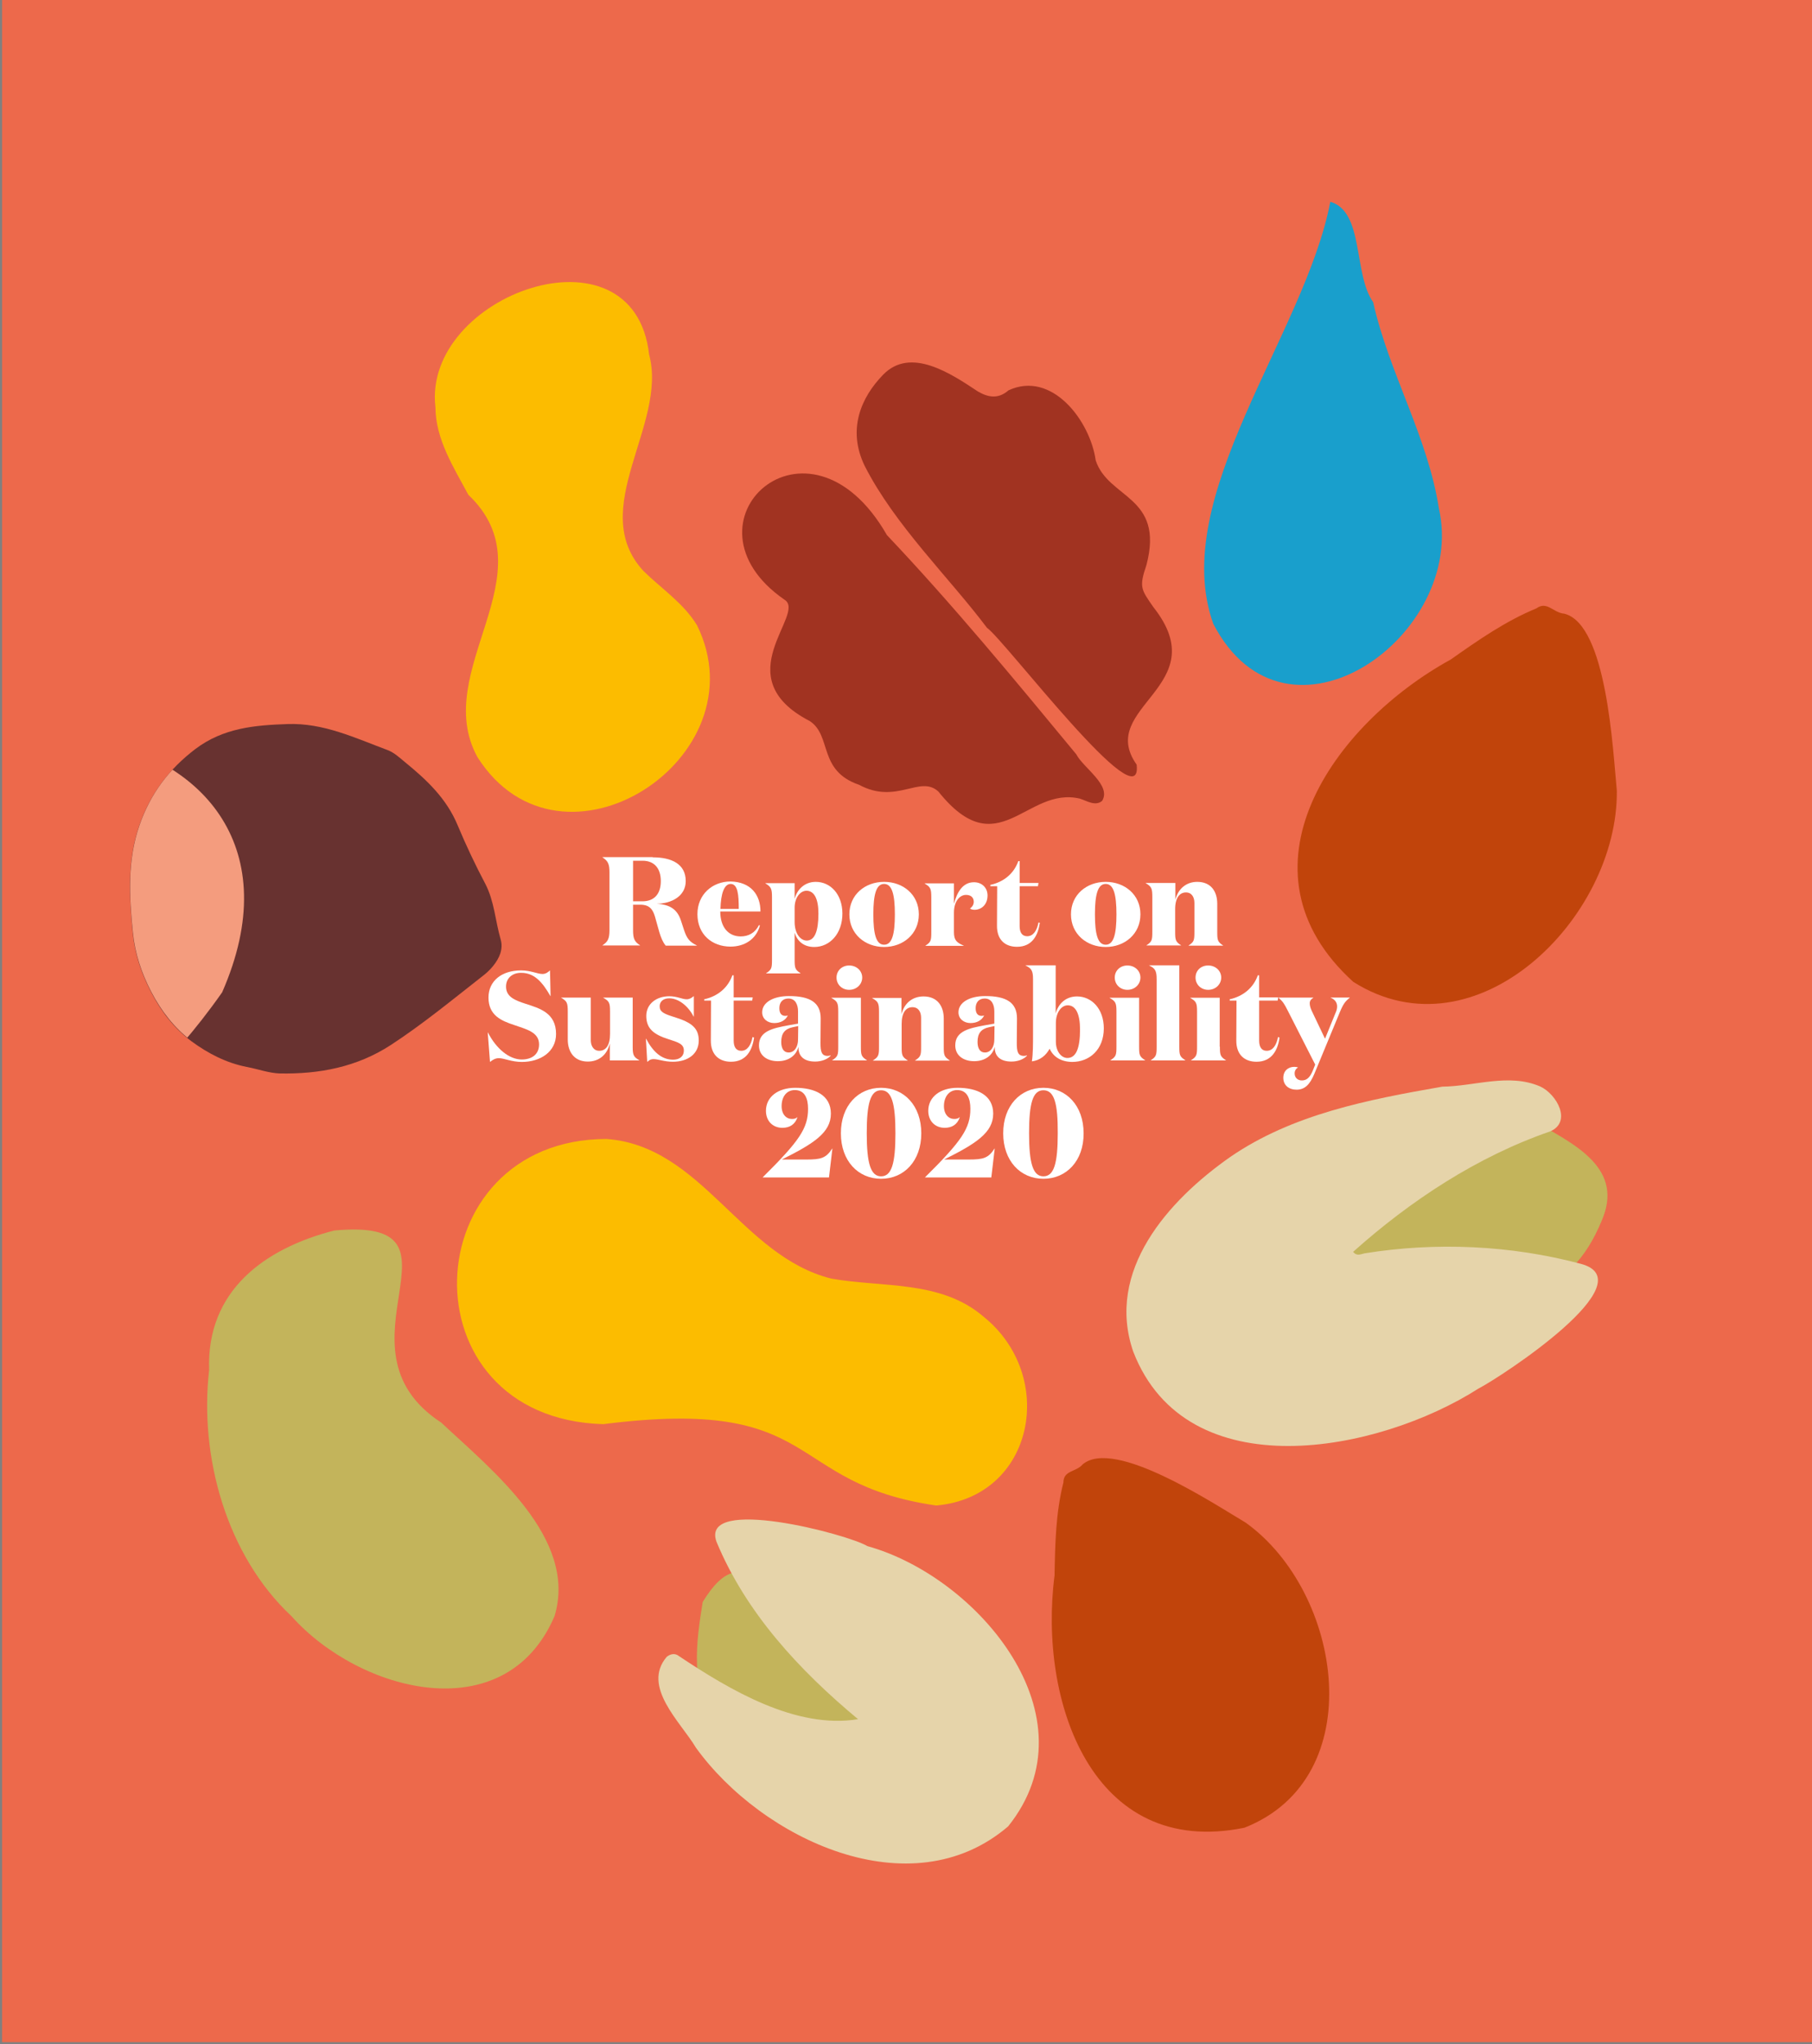
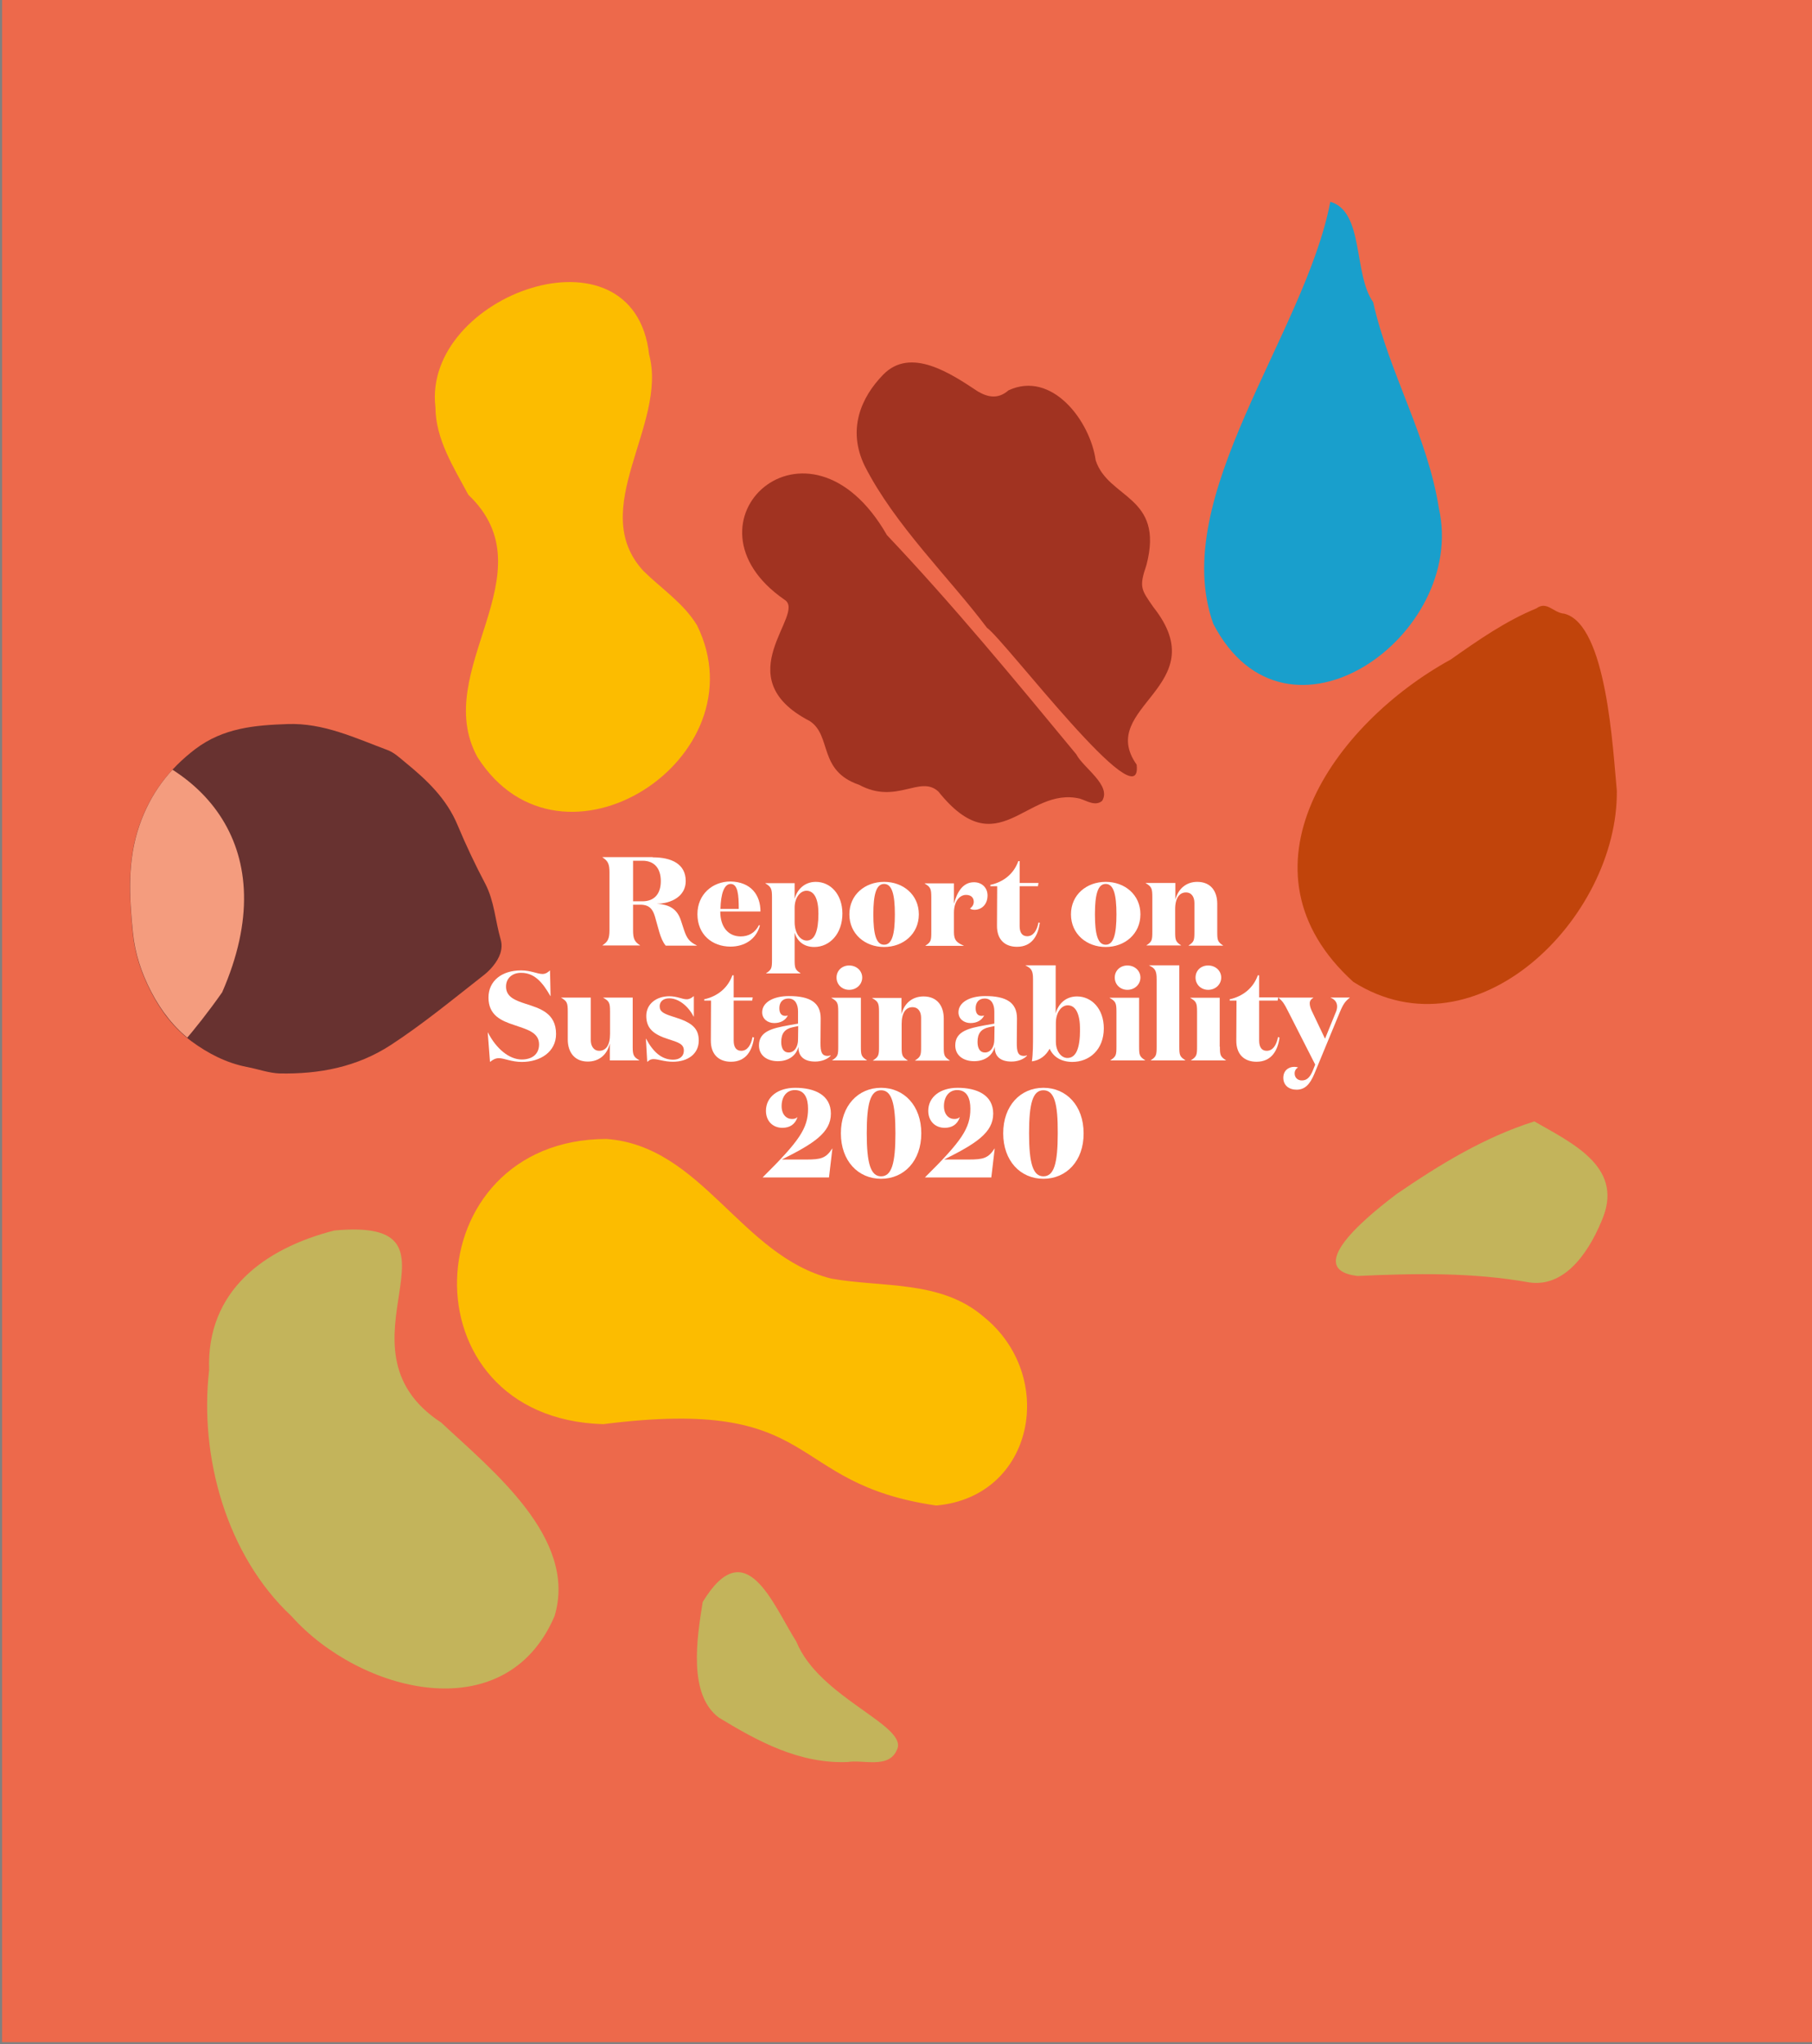
<svg xmlns="http://www.w3.org/2000/svg" xmlns:xlink="http://www.w3.org/1999/xlink" version="1.1" id="Calque_1" x="0px" y="0px" viewBox="0 0 960 1082.9" style="enable-background:new 0 0 960 1082.9;" xml:space="preserve">
  <rect x="0" y="0" width="960" height="1082.9" fill="#808080" stroke="none" />
  <style type="text/css">
	.st0{fill:#ED694B;}
	.st1{fill:#C3B45B;}
	.st2{fill:#FCBC00;}
	.st3{fill:#E6D4AA;}
	.st4{fill:#199FCC;}
	.st5{fill:#A13321;}
	.st6{fill:#683230;}
	.st7{clip-path:url(#SVGID_2_);fill:#F49C7E;}
	.st8{fill:#C1440B;}
	.st9{fill:#FFFFFF;}
</style>
  <rect x="1.1" y="-1" class="st0" width="960" height="1082.9" />
  <path class="st1" d="M154.4,856.2c-34.3-32.1-48.9-84.3-43.6-130.4c-1.5-41.7,28.9-64.3,66.3-73.9c77.7-7.2-4.8,61.6,56.7,101.8  c27,25.3,72.4,61.3,60,102.5C267.7,917.1,190.3,896.5,154.4,856.2" />
  <path class="st2" d="M343.9,187.8c10,37.2-33.4,82-2.9,114.8c9.6,9.4,21.2,17,28.3,28.7c34.6,70.3-71.9,139.5-116.3,69.9  c-25.4-46,39-97.4-4.9-139.1c-7.7-14.5-17.3-29.2-17.4-46.3C223.6,156.2,335.8,116.1,343.9,187.8" />
  <path class="st2" d="M496,797.6c-81.4-11.8-59.3-58-176.4-43.1c-106.6-3.1-100.5-150.9,1.7-151.1c50.7,3.7,71.3,62.1,119.2,74  c27,4.8,57.8,0.7,80.4,20C560.2,728.8,548.2,793,496,797.6" />
  <path class="st1" d="M812.9,594.1c19.4,11.2,46.6,23.6,36.6,50.3c-6.2,16.1-19,38-39.3,35c-30.2-5.4-60.6-4.8-91-3.4  c-31.5-3.8,10.9-35.9,20.7-43.4C762.7,617,786.3,602.5,812.9,594.1" />
-   <path class="st3" d="M716.9,663.2c1.9,2.5,4.1,1.2,6.1,0.8c37.8-6.1,77.4-4.3,114.3,5.5c35.7,9.2-42.2,60.1-54.1,66.2  c-52.9,33.8-154.4,53.7-182.8-19.6c-14.8-42.9,18.5-80.1,51.3-103.1c33.1-22.8,73.5-30.5,112.4-37.3c17.3-0.2,35.3-7.3,51.9-0.1  c8.7,4,17,18.7,5.3,23.8C782.7,612.7,747.2,636.1,716.9,663.2" />
  <path class="st4" d="M704.8,106.9c18,5.2,12.1,38.2,22.7,53.2c8.4,37.5,28.9,71.2,34.8,109.1c15.3,67.2-80.7,135.9-119.5,61.3  C618.8,263.3,691.3,177.3,704.8,106.9" />
  <path class="st5" d="M522.9,332.6c-19.9-26.5-48.8-54.3-64.8-85.8c-9.3-19.2-2-36.2,9.8-48.3c14.6-15,36-0.5,50.2,8.9  c5.5,3.2,10.8,4.1,16.2-0.6c23-10.7,43.3,16.2,46.2,37.1c6.7,20.5,36.5,18.7,26.9,55.4c-4,11.8-2.9,12.9,3.7,22.4  c33.2,42-30.6,52.7-8.9,83.4C605.7,436.4,532.3,339.1,522.9,332.6" />
  <path class="st5" d="M469.9,283.5c34.7,36.6,68,77,100.3,116.1c3.7,7.2,18.8,16.4,13.7,24.7c-3.6,3-8,0-11.8-1.2  c-28.5-6.7-43.2,35.9-74.9-3.7c-9.7-9.1-22.2,7.1-42-3.6c-22-7.5-14.3-26-26.2-33.8c-45.1-23.3-1.3-56.9-13.4-64.3  C356.6,276.9,428.1,210.5,469.9,283.5" />
  <path class="st6" d="M131,565.3c-11-2.1-20.8-7.2-29.5-13.6c-9.1-6.7-16.2-15.9-21.5-26.2c-5.1-9.8-8.6-20.2-9.7-31.4  c-1.8-19.1-3-38.1,3.5-56.8c5.8-16.7,15.6-29.7,29.6-40.4c14.9-11.3,31.6-12.7,48.9-13.3c19.1-0.7,35.9,7.4,53.1,13.8  c3.4,1.3,6.3,4,9.2,6.4c11.4,9.3,22,19.2,27.9,33.5c4.4,10.5,9.3,20.9,14.6,30.9c4.8,9.2,5.3,19.6,8.1,29.3  c1.6,5.3-0.6,10.1-3.9,14.2c-1.8,2.3-4.1,4.3-6.5,6.1c-15.7,12.3-31,24.9-47.7,35.8c-18.1,11.8-38.1,15.5-59,15.1  C142.5,568.5,136.7,566.4,131,565.3" />
  <g>
    <defs>
      <path id="SVGID_1_" d="M103.5,396.8c-14,10.7-23.8,23.7-29.6,40.4c-6.5,18.7-5.4,37.7-3.5,56.8c1.1,11.2,4.6,21.6,9.7,31.4    c5.3,10.2,12.4,19.4,21.5,26.2c8.7,6.4,18.5,11.6,29.5,13.6c5.7,1.2,11.5,3.3,17.2,3.4c20.9,0.4,40.9-3.3,59-15.1    c16.7-10.9,32.1-23.5,47.7-35.8c2.3-1.8,4.6-3.8,6.5-6.1c3.3-4.1,5.4-8.9,3.9-14.2c-2.9-9.7-3.3-20-8.1-29.3    c-5.3-10.1-10.2-20.4-14.6-30.9c-5.9-14.2-16.5-24.1-27.9-33.5c-2.9-2.4-5.8-5.1-9.2-6.4c-17.2-6.4-34-14.5-53.1-13.8    c-10.6,0.4-20.9,1-30.7,4.1C115.3,389.5,109.3,392.4,103.5,396.8" />
    </defs>
    <clipPath id="SVGID_2_">
      <use xlink:href="#SVGID_1_" style="overflow:visible;" />
    </clipPath>
    <path class="st7" d="M117.7,525.7C59.9,608.2,11.7,602.4,12,715.4c-29.1,84.3-165,100.3-168.9,6.1c6.9-38.7,37.3-68.3,56.3-101.8   c22.8-46.9-16.3-92.1,5.8-140.5C-59.6,337.9,184.8,372.6,117.7,525.7" />
  </g>
  <path class="st1" d="M372.3,848.7c22.8-37.5,37,1.1,49.6,21c12.2,30.1,60.1,44.6,53.2,57.5c-4.3,10-17.9,4.9-26,6.3  c-25.5,1-47.3-10.8-68.2-23.5C364.6,897.9,369.1,868.4,372.3,848.7" />
-   <path class="st3" d="M454.6,910.8c-31-25.8-59.4-56.3-75-94c-8.9-24.7,69.9-3.9,79.9,2.3c58.7,16.3,121.2,90.5,74.6,148.5  c-51.6,44.2-130.5,6.7-165.4-41.7c-8-13.5-28.9-32.3-15.5-48.1c2-1.7,4.6-2,6.4-0.5C386.6,895.3,421.7,916.2,454.6,910.8" />
-   <path class="st8" d="M659.3,968.3c-80.8,16.5-109.2-67.2-100.6-133.6c0.3-16.6,0.6-33.1,4.7-49.3c0-6.5,6.8-5.5,10.2-9.6  c16.8-14.1,69.2,20.7,86.4,30.9C711.3,843.5,726.4,941.9,659.3,968.3" />
  <path class="st8" d="M717,520.2c-65.2-59.1-11-136.4,51.6-170.8c14.5-10.2,28.9-20.3,45.4-27.1c5.6-4.1,9,2.4,14.7,2.8  c22.7,5.6,25.8,72.6,27.9,93.8C857.3,486.2,782.1,561.3,717,520.2" />
  <path class="st9" d="M345.8,454.2c10,0,17.5,3.5,17.5,12.6c0,7.9-7.4,11.9-15.4,12c7.2,0.4,10.9,3.1,12.8,8.7l1.7,5.2  c1.5,4.5,2.9,6.3,6.8,8.2v0.1h-16.5c-1.5-1.8-2.5-4.2-3.4-7.2l-2.3-8.2c-1.1-3.7-2.8-6.3-7.7-6.3h-3.9v13.5c0,4.4,0.7,6.1,3.7,8v0.1  h-19.9v-0.1c2.9-1.9,3.7-3.6,3.7-8v-30.6c0-4.4-0.7-6-3.7-8v-0.1H345.8z M335.4,477.5h5c6.2,0,9.7-3.9,9.7-10.7  c0-6.6-3.3-10.8-9.7-10.8h-5V477.5z" />
  <path class="st9" d="M402.9,482.9h-21.3c0,8.3,4.3,13.2,10.8,13.2c4.1,0,7.6-1.8,9.7-6l0.5,0.2c-1.9,7.2-8,11.2-15.6,11.2  c-9.6,0-17.5-6.3-17.5-17.2c0-10.5,8-17.3,17.5-17.3C397.8,467.2,402.9,474.1,402.9,482.9z M391.4,481.5c0-7.5-0.5-13.2-4.3-13.2  c-3.5,0-5.2,5.3-5.4,13.2H391.4z" />
  <path class="st9" d="M421,508.4c0,4.4,0.2,5.3,3.1,7.2v0.1h-18.2v-0.1c2.9-1.9,3.1-2.7,3.1-7.2v-33.1c0-4.5-0.5-5.5-3.5-7.3v-0.1  H421v8.3c1.3-5,5.3-9,11.2-9c7.8,0,14.1,6.6,14.1,16.8c0,10.7-6.7,17.7-14.9,17.7c-5.6,0-9-3.1-10.4-7.5V508.4z M421,480.9v7.6  c0,6,3,9.8,6.4,9.8c4.2,0,6.2-4.9,6.2-14.3c0-7.8-2.2-12.1-6.4-12.1C423.9,472,421,475.6,421,480.9z" />
  <path class="st9" d="M450,484.4c0-10.4,8.3-17.2,18.4-17.2s18.4,6.8,18.4,17.2c0,10.4-8.3,17.3-18.4,17.3S450,494.8,450,484.4z   M474.1,484.4c0-10.5-1.5-16.1-5.7-16.1s-5.7,5.6-5.7,16.1c0,10.6,1.5,16.1,5.7,16.1S474.1,495,474.1,484.4z" />
  <path class="st9" d="M515.9,477.8c0-2.3-1.5-3.7-4.1-3.7c-3.4,0-6.4,3.5-6.4,9.4v10.3c0,4.4,1.5,5.6,5.2,7.2v0.1h-20.3v-0.1  c2.9-1.9,3.1-2.7,3.1-7.2v-18.4c0-4.5-0.4-5.5-3.5-7.3v-0.1h15.5v10.8c1.6-6,4.6-11.4,10.6-11.4c4.3,0,7.2,3,7.2,7  c0,4.9-3.3,7.6-6.9,7.6c-1.1,0-2-0.3-2.4-0.7C515.1,480.5,515.9,479.2,515.9,477.8z" />
  <path class="st9" d="M550.9,488.9c-0.9,6.4-3.9,12.7-12.1,12.7c-6.2,0-10.7-3.6-10.6-11.3l0.1-20.8h-3.6v-0.7  c6.9-1.5,12.4-5.8,14.8-12.6h0.7v11.6h10l-0.3,1.7h-9.7v21.1c0,3.4,1.3,5.4,4,5.4c3.1,0,5.1-2.7,6-7.3L550.9,488.9z" />
  <path class="st9" d="M567.4,484.4c0-10.4,8.3-17.2,18.4-17.2s18.4,6.8,18.4,17.2c0,10.4-8.3,17.3-18.4,17.3S567.4,494.8,567.4,484.4  z M591.5,484.4c0-10.5-1.5-16.1-5.7-16.1s-5.7,5.6-5.7,16.1c0,10.6,1.5,16.1,5.7,16.1S591.5,495,591.5,484.4z" />
  <path class="st9" d="M622.7,467.9v8.7c1.6-6,6-9.4,11.6-9.4c7.3,0,10.6,5.1,10.6,11.6v14.9c0,4.4,0.2,5.3,3.1,7.2v0.1h-18.3v-0.1  c2.9-1.9,3.1-2.7,3.1-7.2v-15.3c0-3.1-1.4-5.6-4.5-5.6c-3.3,0-5.7,2.8-5.7,8.8v12c0,4.4,0.2,5.3,3.1,7.2v0.1h-18.3v-0.1  c2.9-1.9,3.1-2.7,3.1-7.2v-18.4c0-4.5-0.4-5.5-3.5-7.3v-0.1H622.7z" />
  <path class="st9" d="M414.1,586c0,4.4,2.5,6.8,5.4,6.8c1.3,0,2.1-0.2,2.9-0.9h0.1c-1.3,3.9-4.2,5.6-8,5.6c-5,0-8.7-3.5-8.7-9  c0-7.4,6.4-12.2,15.5-12.2c10.3,0,18.9,3.8,18.9,13.7c0,10.1-9.2,15.9-26,24.3h13.1c7.6,0,10.3-0.7,13.6-5.8h0.1l-1.8,15.3h-35.1  v-0.1c19.5-19.3,24-26,24-36.3c0-5.4-1.7-9.9-7-9.9C416.6,577.5,414.1,581.2,414.1,586z" />
  <path class="st9" d="M466.8,624.5c-12.2,0-21.3-9.5-21.3-24.1c0-14.6,9.1-24.1,21.3-24.1s21.3,9.5,21.3,24.1  C488.1,615,479,624.5,466.8,624.5z M466.8,577.6c-5.6,0-7.6,6.8-7.6,22.8c0,16,2.1,22.8,7.6,22.8c5.6,0,7.6-6.8,7.6-22.8  C474.4,584.4,472.4,577.6,466.8,577.6z" />
  <path class="st9" d="M500.1,586c0,4.4,2.5,6.8,5.4,6.8c1.3,0,2.1-0.2,2.9-0.9h0.1c-1.3,3.9-4.2,5.6-8,5.6c-5,0-8.7-3.5-8.7-9  c0-7.4,6.4-12.2,15.5-12.2c10.3,0,18.9,3.8,18.9,13.7c0,10.1-9.2,15.9-26,24.3h13.1c7.6,0,10.3-0.7,13.6-5.8h0.1l-1.8,15.3h-35.1  v-0.1c19.5-19.3,24-26,24-36.3c0-5.4-1.7-9.9-7-9.9C502.7,577.5,500.1,581.2,500.1,586z" />
  <path class="st9" d="M552.8,624.5c-12.2,0-21.3-9.5-21.3-24.1c0-14.6,9.1-24.1,21.3-24.1s21.3,9.5,21.3,24.1  C574.2,615,565,624.5,552.8,624.5z M552.8,577.6c-5.6,0-7.6,6.8-7.6,22.8c0,16,2.1,22.8,7.6,22.8c5.6,0,7.6-6.8,7.6-22.8  C560.5,584.4,558.5,577.6,552.8,577.6z" />
  <g>
    <path class="st9" d="M268.1,522.7c0,5.5,4.9,7.3,10.4,9.1c7.4,2.4,16.1,4.8,16.1,16c0,9.5-8.4,14.8-18.1,14.8c-5.5,0-9.4-2-12.2-2   c-1.8,0-3.2,0.8-4.7,2l-1.2-15.6h0.1c4.4,8.6,11.3,14.3,17.9,14.3c5.5,0,9.2-2.8,9.2-8c0-6.5-6.7-8-13.3-10.3   c-6.7-2.2-13.5-5.1-13.5-14.5c0-8.8,7-14.4,17.3-14.4c5.1,0,8.6,1.9,11.3,1.9c1.8,0,3-1,4-1.9l0.3,13.6h-0.1   c-4.1-7.2-8.4-12.3-15.4-12.3C271.7,515.3,268.1,518,268.1,522.7z" />
    <path class="st9" d="M323.2,535.9c0-4.6-0.4-5.5-3.6-7.3v-0.1h15.6v26.2c0,4.4,0.6,5.3,3.5,7v0.1h-15.6v-9   c-1.5,6.2-5.9,9.6-11.7,9.6c-7.2,0-10.6-5.2-10.6-11.7v-14.8c0-4.6-0.4-5.5-3.5-7.3v-0.1H313v22.6c0,3,1.5,5.6,4.5,5.6   c3.4,0,5.7-2.8,5.7-8.9V535.9z" />
    <path class="st9" d="M349.5,533.1c0,3,2.1,4,8.3,5.9c8.8,2.8,12.4,5.8,12.4,12.3c0,6.9-5.6,11.2-13.7,11.2c-4.6,0-7.8-1.4-10.2-1.4   c-1.7,0-2.5,0.7-3.4,1.5l-0.7-12.3h0.1c3.8,7.2,8.4,11.1,14.3,11.1c3.3,0,5.7-1.6,5.7-4.9c0-3.4-3-4.3-8-5.9   c-8.3-2.6-11.9-5.9-11.9-12.4c0-6.3,5.3-10.4,12.2-10.4c4.2,0,6.8,1.6,9.2,1.6c1.5,0,2.6-0.7,3.8-1.7v10.9h-0.1   c-3-5.8-8.1-9.7-12.9-9.7C351.4,528.9,349.5,530.6,349.5,533.1z" />
    <path class="st9" d="M399.5,549.7c-0.9,6.5-4,12.8-12.2,12.8c-6.2,0-10.8-3.6-10.7-11.4l0.1-21h-3.6v-0.7   c6.9-1.5,12.5-5.9,14.9-12.7h0.7v11.7h10.1l-0.3,1.7h-9.8v21.2c0,3.4,1.3,5.4,4,5.4c3.1,0,5.1-2.7,6-7.3L399.5,549.7z" />
    <path class="st9" d="M440.1,559.3c-1.7,1.9-4.9,3.1-8.2,3.1c-5.5,0-8.2-2.4-8.8-6c0-0.3-0.1-1.4-0.1-1.8c-1.1,4.5-5.1,7.6-10.9,7.6   c-5.3,0-10-2.7-10-8.4c0-7.6,7.5-9.1,15.6-10.6l5.1-0.9v-6.5c0-3.4-1.3-6.8-5.1-6.8c-3.2,0-4.8,2.2-4.8,5.1c0,2.7,1.1,4.1,3.2,4.1   c0.4,0,0.8-0.1,1.3-0.2c-1.3,2.6-3.9,4-7.2,4c-3.5,0-6.4-2.2-6.4-5.7c0-5.2,5.8-8.6,14.2-8.6c11.1,0,16.8,3.4,16.8,11.8   c0,4.1-0.1,8.2-0.1,13.1c0,4.4,0.5,6.8,3.8,6.8c0.5,0,1.1-0.1,1.6-0.3V559.3z M420,544.2c-4.3,0.9-6.1,3.4-6.1,7.8   c0,3.4,1.3,5.6,3.9,5.6c3.2,0,5-3.1,5-6.9l0.1-7.1L420,544.2z" />
    <path class="st9" d="M456.1,554.5c0,4.4,0.2,5.3,3.2,7.2v0.1h-18.4v-0.1c3-1.9,3.2-2.8,3.2-7.2v-18.5c0-4.6-0.4-5.5-3.6-7.3v-0.1   h15.6V554.5z M449.9,511.5c3.9,0,6.9,2.8,6.9,6.4s-3,6.5-6.9,6.5c-3.8,0-6.7-2.8-6.7-6.5S446.1,511.5,449.9,511.5z" />
    <path class="st9" d="M477.6,528.5v8.8c1.6-6.1,6-9.4,11.7-9.4c7.3,0,10.7,5.1,10.7,11.7v15c0,4.4,0.2,5.3,3.2,7.2v0.1h-18.4v-0.1   c3-1.9,3.2-2.8,3.2-7.2v-15.4c0-3.1-1.4-5.6-4.6-5.6c-3.4,0-5.7,2.8-5.7,8.9v12.1c0,4.4,0.2,5.3,3.2,7.2v0.1h-18.4v-0.1   c3-1.9,3.2-2.8,3.2-7.2v-18.5c0-4.6-0.4-5.5-3.6-7.3v-0.1H477.6z" />
    <path class="st9" d="M544.1,559.3c-1.7,1.9-4.9,3.1-8.2,3.1c-5.5,0-8.2-2.4-8.8-6c0-0.3-0.1-1.4-0.1-1.8c-1.1,4.5-5.1,7.6-10.9,7.6   c-5.3,0-10-2.7-10-8.4c0-7.6,7.5-9.1,15.6-10.6l5.1-0.9v-6.5c0-3.4-1.3-6.8-5.1-6.8c-3.2,0-4.8,2.2-4.8,5.1c0,2.7,1.1,4.1,3.2,4.1   c0.4,0,0.8-0.1,1.3-0.2c-1.3,2.6-3.9,4-7.2,4c-3.5,0-6.4-2.2-6.4-5.7c0-5.2,5.8-8.6,14.2-8.6c11.1,0,16.8,3.4,16.8,11.8   c0,4.1-0.1,8.2-0.1,13.1c0,4.4,0.5,6.8,3.8,6.8c0.5,0,1.1-0.1,1.6-0.3V559.3z M524,544.2c-4.3,0.9-6.1,3.4-6.1,7.8   c0,3.4,1.3,5.6,3.9,5.6c3.2,0,5-3.1,5-6.9l0.1-7.1L524,544.2z" />
    <path class="st9" d="M556.1,555.6c-2,3.6-5,6.1-9.4,6.7c0.6-4.1,0.6-8.9,0.6-14.8v-28.7c0-4.5-0.8-5.8-4-7.3v-0.1h16v25.5   c1.4-5.1,5.3-9,11.3-9c7.8,0,14.2,6.6,14.2,16.9c0,11.2-7.5,17.8-16.8,17.8C562.2,562.5,558.1,560,556.1,555.6z M565.7,532.6   c-3.4,0-6.3,3.8-6.3,9.4v9.9c0,5,2.8,8.6,6.1,8.6c4.6,0,6.7-5.1,6.7-15.1C572.2,537.1,569.9,532.6,565.7,532.6z" />
    <path class="st9" d="M603.5,554.5c0,4.4,0.2,5.3,3.2,7.2v0.1h-18.4v-0.1c3-1.9,3.2-2.8,3.2-7.2v-18.5c0-4.6-0.4-5.5-3.6-7.3v-0.1   h15.6V554.5z M597.3,511.5c3.9,0,6.9,2.8,6.9,6.4s-3,6.5-6.9,6.5c-3.8,0-6.7-2.8-6.7-6.5S593.5,511.5,597.3,511.5z" />
    <path class="st9" d="M624.8,554.5c0,4.4,0.2,5.3,3.2,7.2v0.1h-18.3v-0.1c2.9-1.9,3.1-2.8,3.1-7.2v-35.7c0-4.5-0.8-5.8-4-7.3v-0.1   h16V554.5z" />
    <path class="st9" d="M646.3,554.5c0,4.4,0.2,5.3,3.2,7.2v0.1H631v-0.1c3-1.9,3.2-2.8,3.2-7.2v-18.5c0-4.6-0.4-5.5-3.6-7.3v-0.1   h15.6V554.5z M640.1,511.5c3.9,0,6.9,2.8,6.9,6.4s-3,6.5-6.9,6.5c-3.8,0-6.7-2.8-6.7-6.5S636.2,511.5,640.1,511.5z" />
    <path class="st9" d="M677.9,549.7c-0.9,6.5-4,12.8-12.2,12.8c-6.2,0-10.8-3.6-10.7-11.4l0.1-21h-3.6v-0.7   c6.9-1.5,12.5-5.9,14.9-12.7h0.7v11.7h10.1l-0.3,1.7h-9.8v21.2c0,3.4,1.3,5.4,4,5.4c3.1,0,5.1-2.7,6-7.3L677.9,549.7z" />
    <path class="st9" d="M696.8,564l-14.4-28.3c-2.1-4.2-2.8-5.1-5-7.1v-0.1h18.4v0.1c-1.4,0.9-1.9,1.7-1.9,3c0,1.1,0.4,2.5,1,3.8   l7.1,14.9l5.7-14c0.5-1.1,0.7-2.2,0.7-3.1c0-2.2-1.3-3.8-3.4-4.6v-0.1h10.1v0.1c-2.3,1.8-3.4,3.2-5.2,7.5L696.3,569   c-2.4,5.7-5.1,8.3-9.4,8.3c-4,0-7-2.3-7-6.3c0-3.7,2.6-5.8,5.8-5.8c0.8,0,1.3,0.1,2,0.3c-1.1,0.7-1.8,1.7-1.8,3.2   c0,2.2,1.6,3.7,3.8,3.7c2.6,0,4.2-1.5,5.7-4.9L696.8,564z" />
  </g>
</svg>